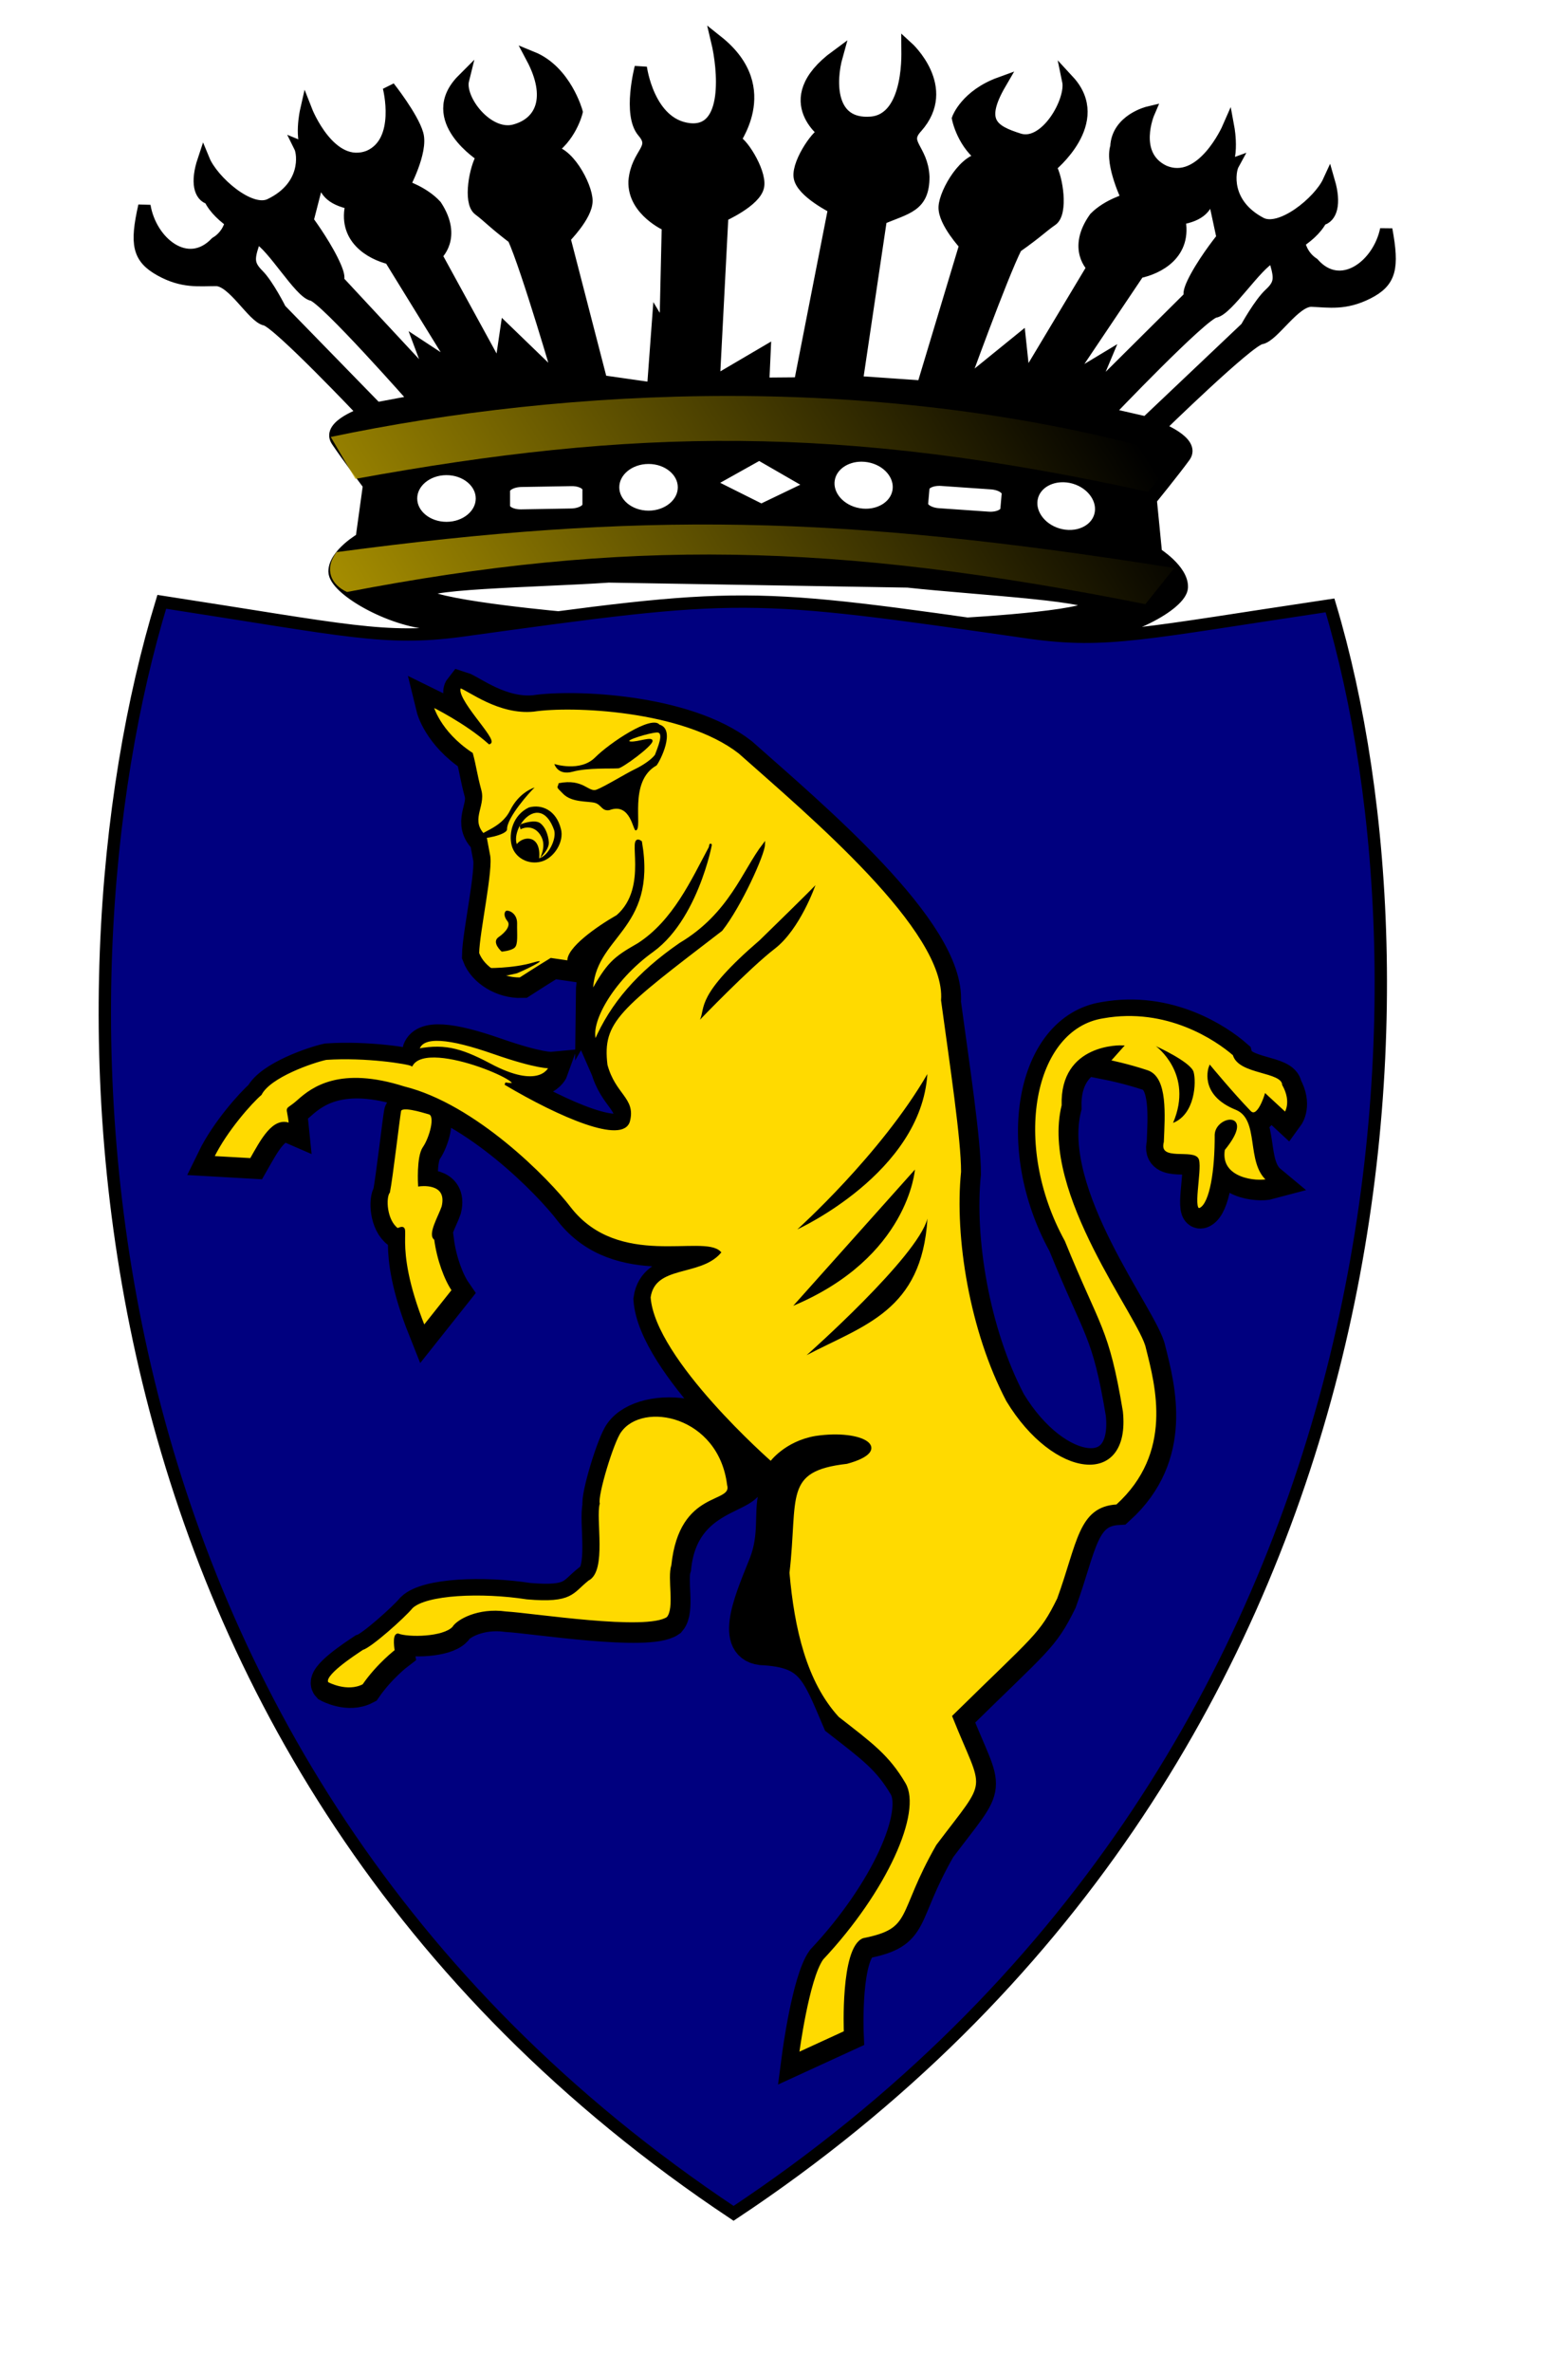
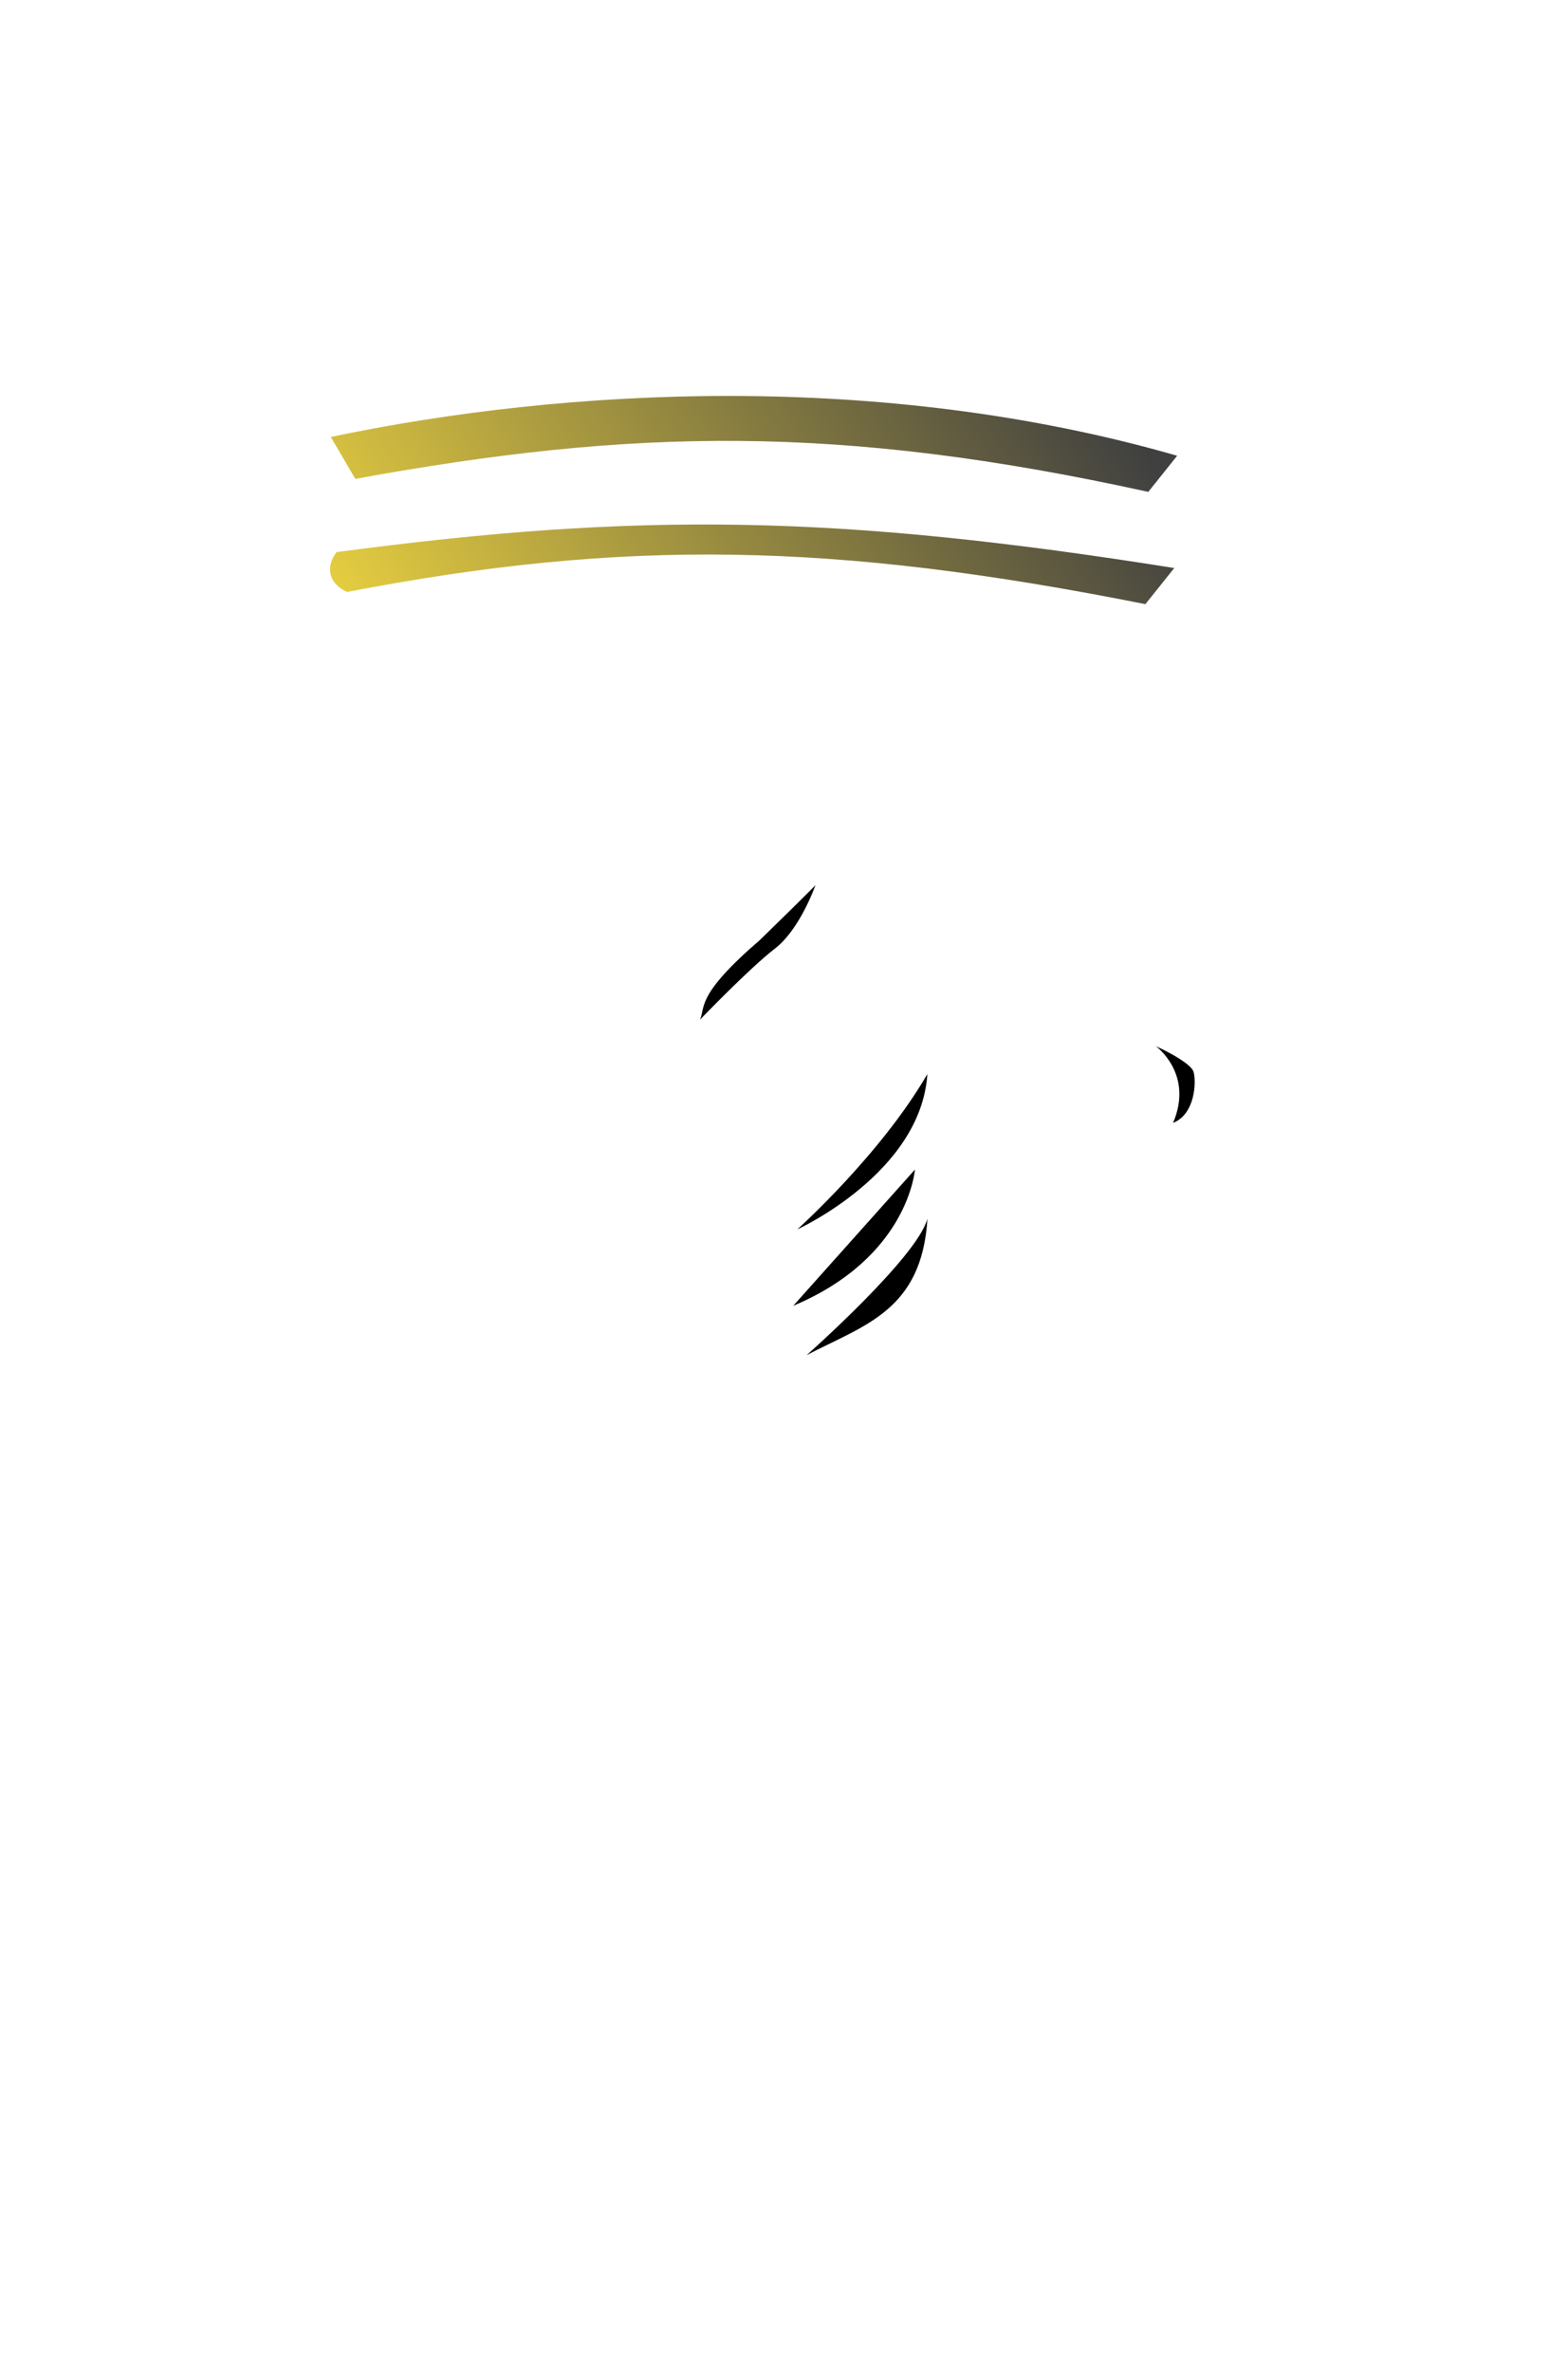
<svg xmlns="http://www.w3.org/2000/svg" xmlns:ns1="http://sodipodi.sourceforge.net/DTD/sodipodi-0.dtd" xmlns:ns2="http://www.inkscape.org/namespaces/inkscape" xmlns:xlink="http://www.w3.org/1999/xlink" id="svg1" ns1:version="0.34" ns2:version="0.37" width="210mm" height="900pt" ns1:docbase="/home/metnik/Desktop/bandiere/" ns1:docname="/home/metnik/Desktop/bandiere/toro2.svg">
  <defs id="defs3">
    <linearGradient id="linearGradient927">
      <stop style="stop-color:#000000;stop-opacity:1;" offset="0" id="stop928" />
      <stop style="stop-color:#ffda00;stop-opacity:1;" offset="1" id="stop929" />
    </linearGradient>
    <linearGradient xlink:href="#linearGradient927" id="linearGradient930" x1="0.988" y1="0.512" x2="-0.188" y2="0.712" />
    <radialGradient xlink:href="#linearGradient927" id="radialGradient976" />
  </defs>
  <ns1:namedview id="base" pagecolor="#ffffff" bordercolor="#666666" borderopacity="1.0" ns2:pageopacity="0.0" ns2:pageshadow="2" ns2:zoom="0.60447013" ns2:cx="29.207599" ns2:cy="603.50698" ns2:window-width="948" ns2:window-height="686" ns2:window-x="0" ns2:window-y="29" showguides="true" snaptoguides="true" />
-   <path style="fill-rule:evenodd;stroke:#000000;stroke-width:6.25;fill:#000000;fill-opacity:1;" d="M -811.156,51.781 C -808.031,64.906 -804.281,98.656 -825.531,96.156 C -846.156,93.656 -849.906,64.906 -849.906,64.906 C -849.906,64.906 -856.156,88.656 -848.656,97.406 C -841.156,106.156 -851.781,108.031 -853.031,122.406 C -853.656,137.406 -836.156,144.906 -836.156,144.906 L -837.406,199.906 L -841.156,193.656 L -843.656,227.406 L -869.906,223.656 L -888.656,151.156 C -888.656,151.156 -877.406,139.906 -877.406,132.406 C -877.406,124.906 -887.406,106.156 -896.781,107.406 C -885.531,100.531 -882.406,87.406 -882.406,87.406 C -882.406,87.406 -888.031,66.781 -904.906,59.906 C -894.281,79.906 -899.906,93.031 -913.656,96.781 C -927.406,100.531 -942.406,81.156 -939.906,71.156 C -959.906,91.156 -929.906,109.906 -929.906,109.906 C -933.656,115.531 -936.781,133.031 -931.781,136.781 C -926.781,140.531 -924.906,143.031 -914.281,151.156 C -907.406,166.156 -890.331,224.788 -890.331,224.788 L -918.031,198.031 L -921.156,219.281 L -953.656,159.906 C -953.656,159.906 -943.031,151.156 -953.656,134.906 C -959.906,128.031 -969.906,124.906 -969.906,124.906 C -969.906,124.906 -960.531,107.406 -963.031,98.656 C -965.531,89.906 -977.406,74.906 -977.406,74.906 C -977.406,74.906 -970.247,102.331 -987.406,109.906 C -1007.22,117.649 -1019.281,86.781 -1019.281,86.781 C -1019.281,86.781 -1022.649,101.623 -1017.625,107.844 C -1016.907,108.732 -1016,109.438 -1014.906,109.906 C -1006.156,113.656 -1018.656,129.281 -996.156,133.656 C -1000.74,151.052 -986.573,159.073 -976.781,161.469 L -941.156,219.281 L -961.156,206.156 L -953.656,226.156 L -1003.656,172.406 C -1003.656,172.406 -1001.156,172.406 -1006.156,162.406 C -1011.156,152.406 -1018.656,142.406 -1018.656,142.406 L -1013.031,120.531 C -1010.739,116.405 -1013.529,111.274 -1017.625,107.844 C -1019.113,106.598 -1020.741,105.572 -1022.406,104.906 C -1020.531,108.656 -1018.656,125.219 -1037.406,134.281 C -1047.657,139.407 -1066.781,122.406 -1071.156,111.781 C -1074.906,123.031 -1073.031,129.906 -1068.031,131.156 C -1065.62,136.322 -1060.743,140.613 -1055.594,144.156 C -1053.169,144.908 -1048.878,146.559 -1046.875,149.438 C -1045.795,150.009 -1044.603,150.683 -1043.656,151.156 C -1036.156,154.906 -1022.406,178.656 -1016.156,179.906 C -1009.906,181.156 -963.656,233.656 -963.656,233.656 L -983.656,237.406 L -1032.406,187.406 C -1032.406,187.406 -1038.656,174.906 -1043.656,169.906 C -1048.656,164.906 -1048.656,161.781 -1046.156,154.281 C -1045.531,152.406 -1045.938,150.785 -1046.875,149.438 C -1049.635,147.976 -1052.578,146.231 -1055.594,144.156 C -1056.574,143.852 -1057.406,143.656 -1057.406,143.656 C -1057.406,143.656 -1058.656,149.906 -1064.906,153.656 C -1079.281,168.656 -1098.031,153.656 -1101.156,134.906 C -1105.531,154.281 -1104.281,161.156 -1093.031,167.406 C -1081.781,173.656 -1073.656,172.406 -1064.906,172.406 C -1056.156,172.406 -1046.156,191.156 -1039.906,192.406 C -1033.656,193.656 -989.906,239.906 -989.906,239.906 C -989.906,239.906 -1008.656,246.156 -1003.656,253.656 C -998.656,261.156 -987.406,276.156 -987.406,276.156 L -991.156,303.281 C -991.156,303.281 -1004.906,311.156 -1004.906,319.906 C -1004.906,328.656 -976.781,344.906 -955.531,346.156 C -934.281,347.406 -886.156,343.656 -886.156,343.656 C -886.156,343.656 -950.531,338.031 -959.281,331.781 C -968.031,325.531 -902.406,324.906 -866.156,322.406 L -714.781,324.938 C -678.658,328.864 -613.104,332.068 -622.094,337.969 C -631.083,343.869 -695.625,346.938 -695.625,346.938 C -695.625,346.938 -647.689,352.599 -626.406,352.188 C -605.124,351.776 -576.376,336.649 -576.031,327.906 C -575.686,319.163 -589.125,310.781 -589.125,310.781 L -591.812,283.5 C -591.812,283.5 -579.979,268.953 -574.688,261.656 C -569.396,254.359 -587.875,247.375 -587.875,247.375 C -587.875,247.375 -542.326,202.878 -536.031,201.875 C -529.737,200.872 -519.024,182.53 -510.281,182.875 C -501.538,183.22 -493.456,184.802 -481.969,179 C -470.481,173.198 -468.954,166.376 -472.562,146.844 C -476.424,165.456 -495.758,179.711 -509.531,164.156 C -515.629,160.163 -516.625,153.844 -516.625,153.844 C -516.625,153.844 -517.468,154.044 -518.469,154.312 C -521.56,156.265 -524.562,157.899 -527.375,159.25 C -525.259,156.469 -520.92,154.969 -518.469,154.312 C -513.183,150.975 -508.144,146.85 -505.531,141.781 C -500.486,140.729 -498.321,133.952 -501.625,122.562 C -506.415,133.007 -526.209,149.213 -536.25,143.688 C -554.628,133.893 -552.084,117.423 -550.062,113.75 C -556.406,116.002 -562.963,123.256 -560.062,129 L -555.312,151.094 C -555.312,151.094 -563.204,160.767 -568.594,170.562 C -573.984,180.358 -571.469,180.469 -571.469,180.469 L -623.562,232.219 L -615.281,212.5 L -635.781,224.844 L -597.906,168.469 C -588.028,166.461 -573.543,159 -577.438,141.438 C -554.783,137.952 -566.672,121.871 -557.781,118.469 C -548.89,115.066 -552.5,95.531 -552.5,95.531 C -552.5,95.531 -565.757,125.892 -585.25,117.375 C -602.098,109.13 -592.844,87.688 -592.844,87.688 C -592.844,87.688 -608.614,91.417 -609.156,105.156 C -611.999,113.801 -603.312,131.688 -603.312,131.688 C -603.312,131.688 -613.453,134.408 -619.969,141.031 C -631.226,156.85 -620.938,166 -620.938,166 L -655.75,224.062 L -658.031,202.688 L -687.713,226.764 C -687.713,226.764 -667.398,170.436 -659.938,155.719 C -649.001,148.019 -647.019,145.581 -641.875,142.031 C -636.731,138.481 -639.193,120.862 -642.719,115.094 C -642.719,115.094 -614.304,92.46 -633.5,71.688 C -631.396,81.778 -644.846,105.633 -658.438,101.344 C -672.029,97.055 -679.342,92.41 -667.938,72.844 C -685.07,79.048 -689.281,90.75 -689.281,90.75 C -689.281,90.75 -686.689,104 -675.719,111.312 C -685.037,109.694 -695.767,128.037 -696.062,135.531 C -696.358,143.025 -685.531,154.688 -685.531,154.688 L -707.125,226.406 L -740.665,224.081 L -728.375,141.375 C -715.25,135.75 -706.842,135.2 -706.875,120.188 C -707.558,105.774 -718.12,103.479 -710.281,95.031 C -692.607,75.087 -714.938,54.812 -714.938,54.812 C -714.938,54.813 -712.636,91.19 -733.344,92.875 C -754.676,94.536 -754.39,72.023 -750.75,59.031 C -782.312,82.181 -754.239,99.566 -756.688,98.219 C -759.136,96.871 -770.391,112.675 -769.438,120.219 C -768.484,127.762 -751.906,135.938 -751.906,135.938 L -769.312,224.781 L -788,224.938 L -787.281,209.156 L -813.031,224.281 L -808.656,139.906 C -808.656,139.906 -791.781,132.406 -790.531,124.906 C -789.281,117.406 -799.906,101.156 -802.406,102.406 C -804.906,103.656 -780.531,76.156 -811.156,51.781 z M -527.406,159.25 C -528.396,160.56 -528.832,162.133 -528.281,164.031 C -526.079,171.624 -526.213,174.732 -531.406,179.531 C -536.599,184.33 -543.344,196.594 -543.344,196.594 L -594.031,244.625 L -613.844,240.094 C -613.844,240.094 -565.576,189.44 -559.281,188.438 C -552.987,187.435 -538.298,164.264 -530.656,160.812 C -529.697,160.379 -528.5,159.775 -527.406,159.25 z M -789.938,260.406 L -762.469,276.25 L -788.875,288.938 L -816.375,275.188 L -789.938,260.406 z M -738.188,261.219 C -737.003,261.219 -735.782,261.323 -734.562,261.531 C -724.803,263.2 -718.015,271.15 -719.406,279.281 C -720.797,287.412 -729.834,292.638 -739.594,290.969 C -749.354,289.3 -756.172,281.35 -754.781,273.219 C -753.564,266.104 -746.477,261.216 -738.188,261.219 z M -845.969,262.375 C -836.067,262.375 -828.031,269.063 -828.031,277.312 C -828.031,285.562 -836.067,292.25 -845.969,292.25 C -855.87,292.25 -863.906,285.562 -863.906,277.312 C -863.906,269.063 -855.87,262.375 -845.969,262.375 z M -948.25,268.031 C -938.348,268.031 -930.312,274.719 -930.312,282.969 C -930.312,291.218 -938.348,297.906 -948.25,297.906 C -958.152,297.906 -966.188,291.218 -966.188,282.969 C -966.187,274.719 -958.152,268.031 -948.25,268.031 z M -637.406,271.656 C -635.134,271.532 -632.751,271.774 -630.375,272.469 C -620.871,275.247 -615.028,283.926 -617.344,291.844 C -619.659,299.762 -629.246,303.934 -638.75,301.156 C -648.254,298.378 -654.097,289.699 -651.781,281.781 C -650.045,275.843 -644.222,272.029 -637.406,271.656 z M -697.656,273.5 L -672.438,275.25 C -667.58,275.587 -663.857,277.991 -664.094,280.656 L -664.781,288.531 C -665.018,291.197 -669.111,293.087 -673.969,292.75 L -699.219,291 C -704.077,290.663 -707.799,288.228 -707.562,285.562 L -706.875,277.719 C -706.639,275.053 -702.514,273.163 -697.656,273.5 z M -885.094,273.594 C -880.225,273.511 -876.306,275.605 -876.312,278.281 L -876.312,286.188 C -876.319,288.863 -880.256,291.074 -885.125,291.156 L -910.406,291.594 C -915.275,291.676 -919.194,289.582 -919.188,286.906 L -919.188,279 C -919.181,276.324 -915.244,274.114 -910.375,274.031 L -885.094,273.594 z " id="path955" ns1:nodetypes="ccccccccccccccccccccccccccccccccccccccccccccccccccccccccccccccccccccccccccccccccccccccccccccccccccccccccccccccccccccccccccccccccccccccccccccccccccccccccccccccccccccccccccccccccccccccccccccccccccccc" transform="translate(1174.252,-30.766)" />
  <g id="g966" transform="translate(1156.305,-28.203)">
-     <path style="fill:#00007f;fill-rule:evenodd;stroke:#000000;stroke-width:6.25;stroke-dasharray:none;" d="M -784.98,1148.014 C -1129.608,918.716 -1133.679,526.962 -1074.424,332.684 C -980.38,347.193 -961.577,352.376 -923.36,347.347 C -779.571,327.493 -779.571,327.493 -634.212,348.377 C -596.021,353.602 -577.192,348.516 -483.075,334.49 C -424.818,529.069 -442.309,920.767 -784.98,1148.014 z " id="path903" ns1:nodetypes="cccccc" />
    <g id="g935">
-       <path style="fill-rule:evenodd;stroke:#000000;stroke-width:17.5;stroke-linecap:round;" d="M -418.855,444.049 C -430.012,446.929 -448.006,453.407 -448.726,459.885 L -457.004,456.286 C -457.004,456.286 -465.641,458.805 -474.638,461.684 C -483.636,459.525 -491.193,451.607 -491.913,443.689 C -489.034,433.613 -473.559,404.101 -473.559,396.904 L -472.839,387.906 C -479.317,377.469 -469.24,373.151 -469.24,364.513 C -469.24,355.876 -468.52,352.277 -468.52,345.439 C -481.836,330.324 -481.476,316.648 -481.476,316.648 C -481.476,316.648 -467.081,329.244 -458.443,342.56 C -454.125,342.56 -470.68,315.208 -465.281,311.249 C -461.322,313.769 -449.806,329.604 -432.531,332.483 C -413.457,334.642 -359.113,351.557 -337.52,380.349 C -311.607,419.937 -259.423,494.794 -271.3,528.264 C -275.618,561.374 -279.937,598.803 -284.256,614.638 C -296.132,645.589 -301.171,693.454 -292.533,732.323 C -279.937,776.229 -244.308,790.625 -238.19,752.836 C -233.871,709.649 -238.19,709.649 -243.948,662.144 C -257.264,607.44 -230.992,553.816 -195.003,557.775 C -162.252,560.654 -142.458,583.687 -135.98,593.404 C -135.98,603.481 -114.387,607.44 -115.826,614.638 C -113.307,624.715 -118.705,629.034 -118.705,629.034 L -125.903,617.517 C -125.903,617.517 -133.101,629.034 -135.98,623.275 C -142.098,612.119 -149.296,596.284 -149.296,596.284 C -149.296,596.284 -158.114,608.07 -141.963,620.216 C -131.161,628.635 -144.078,647.748 -135.98,659.265 C -141.739,659.265 -160.093,652.427 -153.615,638.391 C -133.461,623.995 -152.535,621.476 -155.414,630.113 C -160.093,647.748 -166.931,662.864 -172.689,664.303 C -178.447,665.743 -167.651,645.949 -167.651,640.19 C -167.651,634.432 -188.165,636.591 -182.406,626.514 C -178.447,613.918 -171.969,595.924 -180.607,590.165 C -189.244,584.407 -197.882,580.088 -197.882,580.088 L -189.604,574.69 C -189.604,574.69 -219.115,565.333 -226.313,595.564 C -248.626,635.512 -216.236,709.649 -217.316,725.125 C -217.676,744.919 -217.676,780.188 -252.945,798.183 C -271.659,794.224 -276.698,811.499 -293.973,835.971 C -307.649,851.447 -310.013,850.847 -360.733,879.338 C -355.804,922.169 -350.476,912.988 -385.745,940.34 C -414.536,969.131 -408.058,978.129 -434.331,976.329 C -446.207,977.769 -455.564,1019.156 -455.564,1019.156 L -481.476,1023.475 C -481.476,1023.475 -466.721,988.206 -457.004,980.288 C -416.696,955.456 -389.344,921.626 -393.663,905.79 C -397.981,889.955 -404.459,882.038 -417.416,864.763 C -421.226,837.269 -421.475,827.188 -445.932,819.262 C -460.198,813.444 -442.51,792.387 -432.491,778.976 C -414.345,754.237 -432.017,731.281 -379.267,741.32 C -354.794,741.32 -366.671,727.644 -391.144,724.765 C -406.619,723.325 -416.336,731.243 -416.336,731.243 C -416.336,731.243 -459.883,665.743 -453.765,634.432 C -446.927,618.597 -426.413,630.473 -413.457,621.836 C -419.215,611.399 -465.281,617.157 -480.757,580.448 C -487.594,563.533 -513.507,517.467 -545.897,499.473 C -574.328,481.118 -590.524,487.596 -599.161,491.915 C -607.798,496.234 -604.559,491.555 -606.359,502.352 C -613.557,496.594 -622.554,506.671 -630.112,514.228 L -648.466,508.11 C -638.389,496.594 -622.194,486.157 -616.796,483.637 C -609.958,476.08 -586.925,474.64 -580.087,475 C -560.293,478.959 -540.499,487.956 -539.059,489.396 C -526.823,477.519 -477.518,519.267 -495.872,510.989 C -473.199,534.382 -446.207,555.616 -440.449,545.539 C -434.69,535.462 -444.048,531.143 -444.048,515.308 C -440.809,492.995 -430.372,489.396 -369.91,464.563 C -357.314,455.206 -363.432,458.085 -391.863,466.003 C -416.336,474.64 -433.283,486.125 -446.239,502.32 C -447.678,492.963 -430.372,474.64 -406.259,465.643 C -377.828,454.846 -391.863,454.126 -412.377,460.604 C -426.413,464.203 -429.652,466.003 -441.528,477.879 C -433.611,449.808 -398.701,434.332 -418.855,444.049 z M -662.142,780.188 C -662.142,780.188 -654.035,787.955 -644.867,785.947 C -635.075,777.688 -624.429,773.37 -624.429,773.37 C -624.429,773.37 -623.653,765.045 -621.304,765.859 C -616.767,769.174 -599.644,773.587 -593.327,769.771 C -590.448,766.892 -578.647,763.823 -565.691,769.392 C -552.735,773.71 -499.338,797.776 -487.301,793.429 C -481.827,789.707 -481.817,774.128 -477.972,768.398 C -463.994,732.196 -429.953,745.045 -430.041,733.876 C -425.041,698.564 -470.539,683.435 -485.795,695.974 C -490.739,699.762 -505.949,724.045 -505.949,728.364 C -510.011,735.183 -511.356,762.155 -521.244,764.069 C -530.819,768.17 -531.861,772.99 -553.455,765.073 C -574.736,755.593 -602.249,749.427 -611.037,754.276 C -616.076,757.875 -636.23,767.952 -640.548,767.952 C -645.18,769.514 -664.519,775.652 -662.142,780.188 z M -567.85,618.957 L -548.776,604.921 C -550.935,598.803 -552.015,588.006 -550.576,577.569 C -553.455,574.69 -545.537,567.132 -542.658,562.814 C -536.18,550.937 -551.295,549.138 -551.295,549.138 C -551.295,549.138 -548.416,535.102 -544.097,531.503 C -539.779,527.904 -533.301,517.467 -536.9,515.308 C -540.499,513.149 -549.496,507.39 -550.935,510.269 C -552.375,513.149 -563.892,541.94 -567.131,548.418 C -570.01,550.577 -572.529,562.094 -567.85,567.852 C -558.853,566.772 -573.249,571.811 -567.85,618.957 z M -534.021,482.918 C -530.062,475.72 -516.746,481.118 -497.312,494.434 C -477.877,507.75 -471.759,508.83 -471.759,508.83 C -471.759,508.83 -478.957,519.267 -499.111,501.272 C -511.707,489.396 -519.265,483.997 -534.021,482.918 z " id="path878" ns1:nodetypes="ccccccccccccccccccccccccccccccccccccccccccccccccsccccccccccccccccccccccccccccccccccccccccccccccccccccccccc" transform="matrix(0.965,-0.262,0.262,0.965,-555.253,-45.521)" />
-       <path style="fill:#ffda00;fill-rule:evenodd;stroke:#000000;stroke-width:1.25;stroke-linecap:round;" d="M -398.008,409.772 C -403.406,402.934 -399.088,433.165 -419.241,442.882 C -430.398,445.761 -448.393,452.239 -449.112,458.717 L -457.39,455.118 C -457.39,455.118 -466.027,457.638 -475.025,460.517 C -484.022,458.357 -491.58,450.44 -492.299,442.522 C -489.42,432.445 -473.945,402.934 -473.945,395.736 L -473.225,386.739 C -479.703,376.302 -469.626,371.983 -469.626,363.346 C -469.626,354.709 -468.907,351.11 -468.907,344.272 C -482.223,329.156 -481.863,315.48 -481.863,315.48 C -481.863,315.48 -467.467,328.077 -458.83,341.393 C -454.511,341.393 -471.066,314.041 -465.667,310.082 C -461.709,312.601 -450.192,328.437 -432.917,331.316 C -413.843,333.475 -359.499,350.39 -337.906,379.181 C -311.994,418.769 -259.809,493.627 -271.686,527.097 C -276.005,560.207 -280.323,597.636 -284.642,613.471 C -296.518,644.422 -301.557,692.287 -292.919,731.155 C -280.323,775.062 -244.694,789.458 -238.576,751.669 C -234.257,708.482 -238.576,708.482 -244.334,660.977 C -257.65,606.273 -231.378,552.649 -195.389,556.608 C -162.639,559.487 -142.845,582.52 -136.367,592.237 C -136.367,602.314 -114.773,606.273 -116.213,613.471 C -113.693,623.548 -119.092,627.866 -119.092,627.866 L -126.29,616.35 C -126.29,616.35 -133.487,627.866 -136.367,622.108 C -142.485,610.952 -149.683,595.116 -149.683,595.116 C -149.683,595.116 -158.5,606.903 -142.35,619.049 C -131.547,627.467 -144.464,646.581 -136.367,658.097 C -142.125,658.097 -160.479,651.259 -154.001,637.224 C -133.847,622.828 -152.922,620.309 -155.801,628.946 C -160.479,646.581 -167.317,661.696 -173.076,663.136 C -178.834,664.575 -168.037,644.781 -168.037,639.023 C -168.037,633.265 -188.551,635.424 -182.793,625.347 C -178.834,612.751 -172.356,594.756 -180.993,588.998 C -189.631,583.24 -198.268,578.921 -198.268,578.921 L -189.99,573.523 C -189.99,573.523 -219.502,564.166 -226.699,594.397 C -249.013,634.345 -216.622,708.482 -217.702,723.958 C -218.062,743.752 -218.062,779.021 -253.331,797.016 C -272.046,793.057 -277.084,810.332 -294.359,834.804 C -308.035,850.28 -310.399,849.68 -361.119,878.171 C -356.19,921.001 -350.862,911.821 -386.131,939.173 C -414.923,967.964 -408.445,976.961 -434.717,975.162 C -446.593,976.601 -455.95,1017.989 -455.95,1017.989 L -481.863,1022.308 C -481.863,1022.308 -467.107,987.038 -457.39,979.121 C -417.082,954.288 -389.73,920.458 -394.049,904.623 C -398.368,888.788 -404.846,880.87 -417.802,863.596 C -428.959,842.002 -427.879,814.29 -422.84,786.219 C -408.445,750.23 -412.404,735.114 -379.653,740.153 C -355.181,740.153 -367.057,726.477 -391.53,723.598 C -407.005,722.158 -416.722,730.076 -416.722,730.076 C -416.722,730.076 -460.269,664.575 -454.151,633.265 C -447.313,617.43 -426.799,629.306 -413.843,620.669 C -419.601,610.232 -465.667,615.99 -481.143,579.281 C -487.981,562.366 -513.893,516.3 -546.283,498.305 C -574.715,479.951 -590.91,486.429 -599.547,490.748 C -608.185,495.066 -604.946,490.388 -606.745,501.185 C -613.943,495.426 -622.94,505.503 -630.498,513.061 L -648.852,506.943 C -638.775,495.426 -622.58,484.989 -617.182,482.47 C -610.344,474.913 -587.311,473.473 -580.473,473.833 C -560.679,477.792 -540.885,486.789 -539.445,488.228 C -527.209,476.352 -477.904,518.1 -496.258,509.822 C -473.585,533.215 -446.593,554.449 -440.835,544.372 C -435.077,534.295 -444.434,529.976 -444.434,514.141 C -441.195,491.827 -430.758,488.228 -370.296,463.396 C -357.7,454.039 -339.705,432.085 -338.266,427.407 C -351.582,437.484 -363.818,456.918 -392.25,464.836 C -416.722,473.473 -433.669,484.958 -446.625,501.153 C -448.064,491.796 -430.758,473.473 -406.645,464.476 C -378.214,453.679 -360.579,412.651 -364.898,421.649 C -377.854,435.324 -392.25,452.959 -412.763,459.437 C -426.799,463.036 -430.038,464.836 -441.915,476.712 C -433.997,448.64 -402.327,455.478 -398.008,409.772 z M -662.528,779.021 C -662.528,779.021 -654.421,786.788 -645.253,784.779 C -635.461,776.521 -624.815,772.202 -624.815,772.202 C -624.815,772.202 -624.039,763.877 -621.69,764.692 C -617.154,768.007 -600.03,772.42 -593.713,768.603 C -590.834,765.724 -579.033,762.656 -566.077,768.224 C -553.121,772.543 -499.724,796.608 -487.688,792.261 C -482.214,788.54 -482.203,772.961 -478.358,767.23 C -464.38,731.029 -440.339,746.378 -440.428,735.209 C -435.428,699.896 -470.925,682.268 -486.181,694.806 C -491.125,698.595 -506.335,722.878 -506.335,727.197 C -510.398,734.015 -511.743,760.988 -521.63,762.901 C -531.205,767.002 -532.247,771.823 -553.841,763.906 C -575.122,754.425 -602.635,748.26 -611.424,753.109 C -616.462,756.708 -636.616,766.785 -640.935,766.785 C -645.566,768.347 -664.905,774.485 -662.528,779.021 z M -568.237,617.79 L -549.162,603.754 C -551.322,597.636 -552.401,586.839 -550.962,576.402 C -553.841,573.523 -545.923,565.965 -543.044,561.646 C -536.566,549.77 -551.682,547.971 -551.682,547.971 C -551.682,547.971 -548.802,533.935 -544.484,530.336 C -540.165,526.737 -533.687,516.3 -537.286,514.141 C -540.885,511.981 -549.882,506.223 -551.322,509.102 C -552.761,511.981 -564.278,540.773 -567.517,547.251 C -570.396,549.41 -572.915,560.927 -568.237,566.685 C -559.239,565.605 -573.635,570.644 -568.237,617.79 z M -534.407,481.75 C -530.448,474.553 -517.132,479.951 -497.698,493.267 C -478.264,506.583 -472.146,507.663 -472.146,507.663 C -472.146,507.663 -479.343,518.1 -499.497,500.105 C -512.094,488.228 -519.651,482.83 -534.407,481.75 z " id="path838" ns1:nodetypes="cccccccccccccccccccccccccccccccccccccccccccccccccccccccccccccccccccccccccccccccccccccccccccccccccccccccccccc" transform="matrix(0.965,-0.262,0.262,0.965,-555.253,-45.521)" />
-       <path style="fill-rule:evenodd;stroke-width:1pt;" d="M -380.142,374.501 C -396.226,378.509 -395.023,403.488 -398.797,403.477 C -400.54,403.856 -397.393,388.969 -409.105,390.073 C -413.082,389.632 -412.198,386.317 -415.292,384.549 C -418.385,382.781 -426.34,381.456 -429.434,376.152 C -432.527,370.849 -431.423,372.617 -430.318,370.186 C -417.501,371.07 -417.06,378.804 -412.64,378.362 C -408.221,377.92 -396.288,374.385 -391.427,373.501 C -386.566,372.617 -381.704,370.849 -379.494,369.081 C -377.285,365.988 -371.981,359.359 -375.517,358.475 C -379.053,357.591 -393.195,358.033 -389.659,359.359 C -386.124,360.684 -378.169,359.469 -378.832,362.01 C -379.494,364.551 -397.342,371.304 -399.161,370.849 C -402.696,370.186 -413.966,366.43 -421.921,366.43 C -429.876,366.43 -429.876,360.242 -429.876,360.242 C -429.876,360.242 -418.385,367.755 -409.105,362.452 C -399.824,357.149 -375.959,349.194 -373.307,354.939 C -365.794,359.579 -377.963,372.992 -380.142,374.501 z M -448.065,378.081 C -456.868,379.628 -461.514,387.972 -461.514,394.44 C -461.514,400.909 -455.984,406.159 -449.17,406.159 C -442.357,406.159 -435.28,399.362 -435.28,392.894 C -435.059,383.11 -441.252,378.081 -448.065,378.081 z M -438.74,392.597 C -438.74,397.346 -445.034,404.284 -449.795,404.284 C -445.718,393.125 -454.222,391.048 -458.862,394.365 C -459.304,384.864 -440.286,371.938 -438.74,392.597 z M -449.321,404.216 C -449.321,404.216 -444.902,399.796 -445.786,394.493 C -446.67,389.19 -450.647,386.759 -455.067,387.643 C -454.956,386.648 -455.287,385.212 -454.183,385.212 C -452.415,384.991 -446.67,384.77 -444.681,387.201 C -442.692,389.632 -442.25,393.83 -442.913,397.586 C -443.576,401.343 -449.321,404.216 -449.321,404.216 z M -480.478,444.874 C -480.478,444.874 -484.456,438.908 -480.036,437.361 C -475.617,435.814 -472.523,433.163 -473.628,430.732 C -474.733,428.301 -474.291,426.313 -473.186,425.65 C -472.081,424.987 -467.662,427.859 -469.209,433.163 C -470.755,438.466 -471.418,443.548 -473.628,444.653 C -475.838,445.758 -480.478,444.874 -480.478,444.874 z M -490.201,450.84 C -490.201,450.84 -477.606,454.597 -466.557,454.376 C -455.508,454.155 -474.733,457.47 -476.059,457.47 C -477.385,457.47 -484.014,457.028 -484.014,457.028 C -484.014,457.028 -488.875,454.597 -490.201,450.84 z M -476.679,386.343 C -475.795,383.249 -464.746,385.017 -457.675,377.062 C -450.604,369.107 -442.649,369.107 -442.649,369.107 C -445.301,370.433 -460.327,380.156 -461.653,385.901 C -462.536,388.553 -474.911,387.669 -476.679,386.343 z " id="path877" ns1:nodetypes="ccccccccccccccccccccccccccccccccccccccccccccccccccc" transform="matrix(0.965,-0.262,0.262,0.965,-555.253,-45.521)" />
      <path style="fill-rule:evenodd;stroke-width:1pt;" d="M -372.866,619.711 C -372.866,619.711 -322.16,594.219 -288.75,561.112 C -305,608.612 -372.866,619.711 -372.866,619.711 z M -385,656.478 L -307.5,606.112 C -307.5,606.112 -322.197,648.094 -385,656.478 z M -385,682.362 C -353.117,675.291 -322.866,676.112 -307.866,631.693 C -317.866,649.193 -385,682.362 -385,682.362 z M -392.634,504.417 C -388.214,499.114 -391.75,492.043 -352.859,473.481 C -321.039,455.804 -318.388,454.036 -318.388,454.036 C -318.388,454.036 -331.646,473.481 -346.672,479.669 C -361.698,485.856 -392.634,504.417 -392.634,504.417 z M -175.198,617.554 C -158.405,596.341 -173.431,577.78 -173.431,577.78 C -173.431,577.78 -158.405,590.154 -158.405,595.457 C -158.405,600.761 -163.266,616.229 -175.198,617.554 z " id="path893" ns1:nodetypes="cccccccccccccccccc" transform="matrix(0.965,-0.262,0.262,0.965,-555.253,-45.521)" />
    </g>
  </g>
  <path style="fill:url(#linearGradient930);fill-opacity:0.75;fill-rule:evenodd;stroke-width:1pt;" d="M 167.427,221.076 C 285.869,196.218 445.985,187.444 595.865,230.58 L 581.242,248.859 C 424.782,214.496 320.232,216.689 179.856,242.278 L 167.427,221.076 z M 170.352,279.34 C 323.887,258.869 424.051,260.331 594.403,287.383 L 579.78,305.661 C 421.858,274.223 316.022,272.458 175.647,299.509 C 167.678,295.888 163.845,288.131 170.352,279.34 z " id="path980" />
</svg>